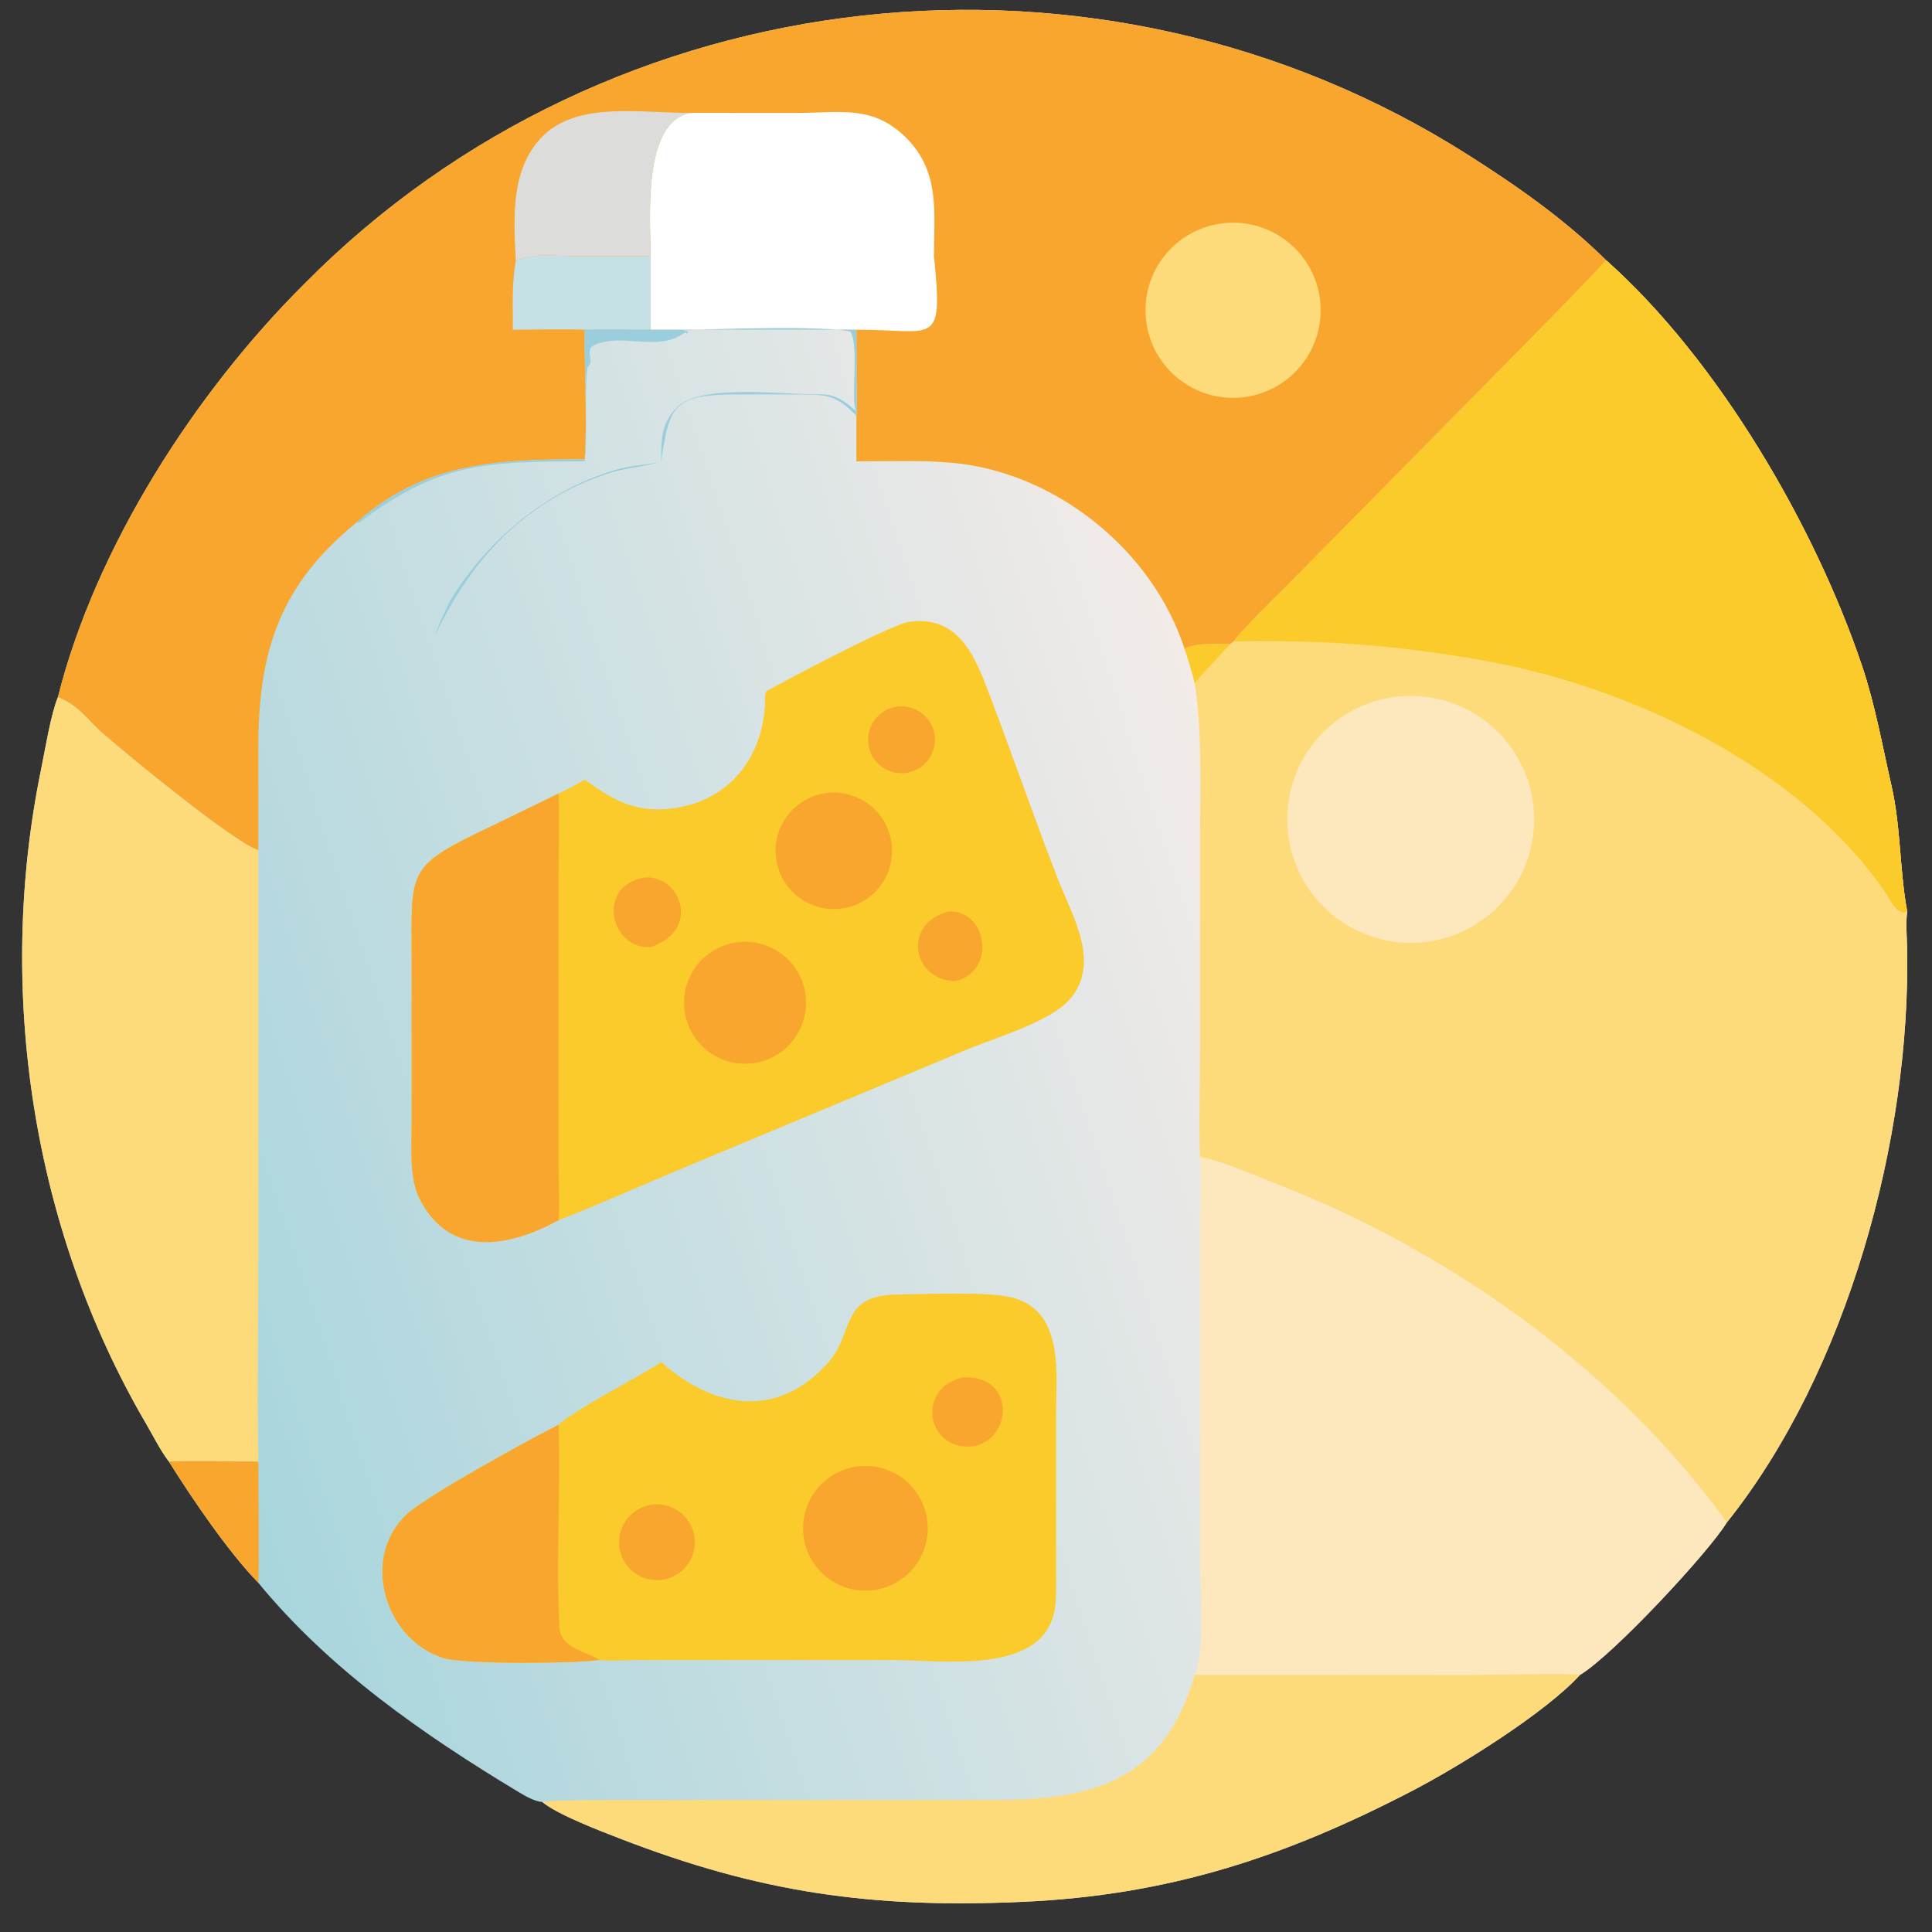
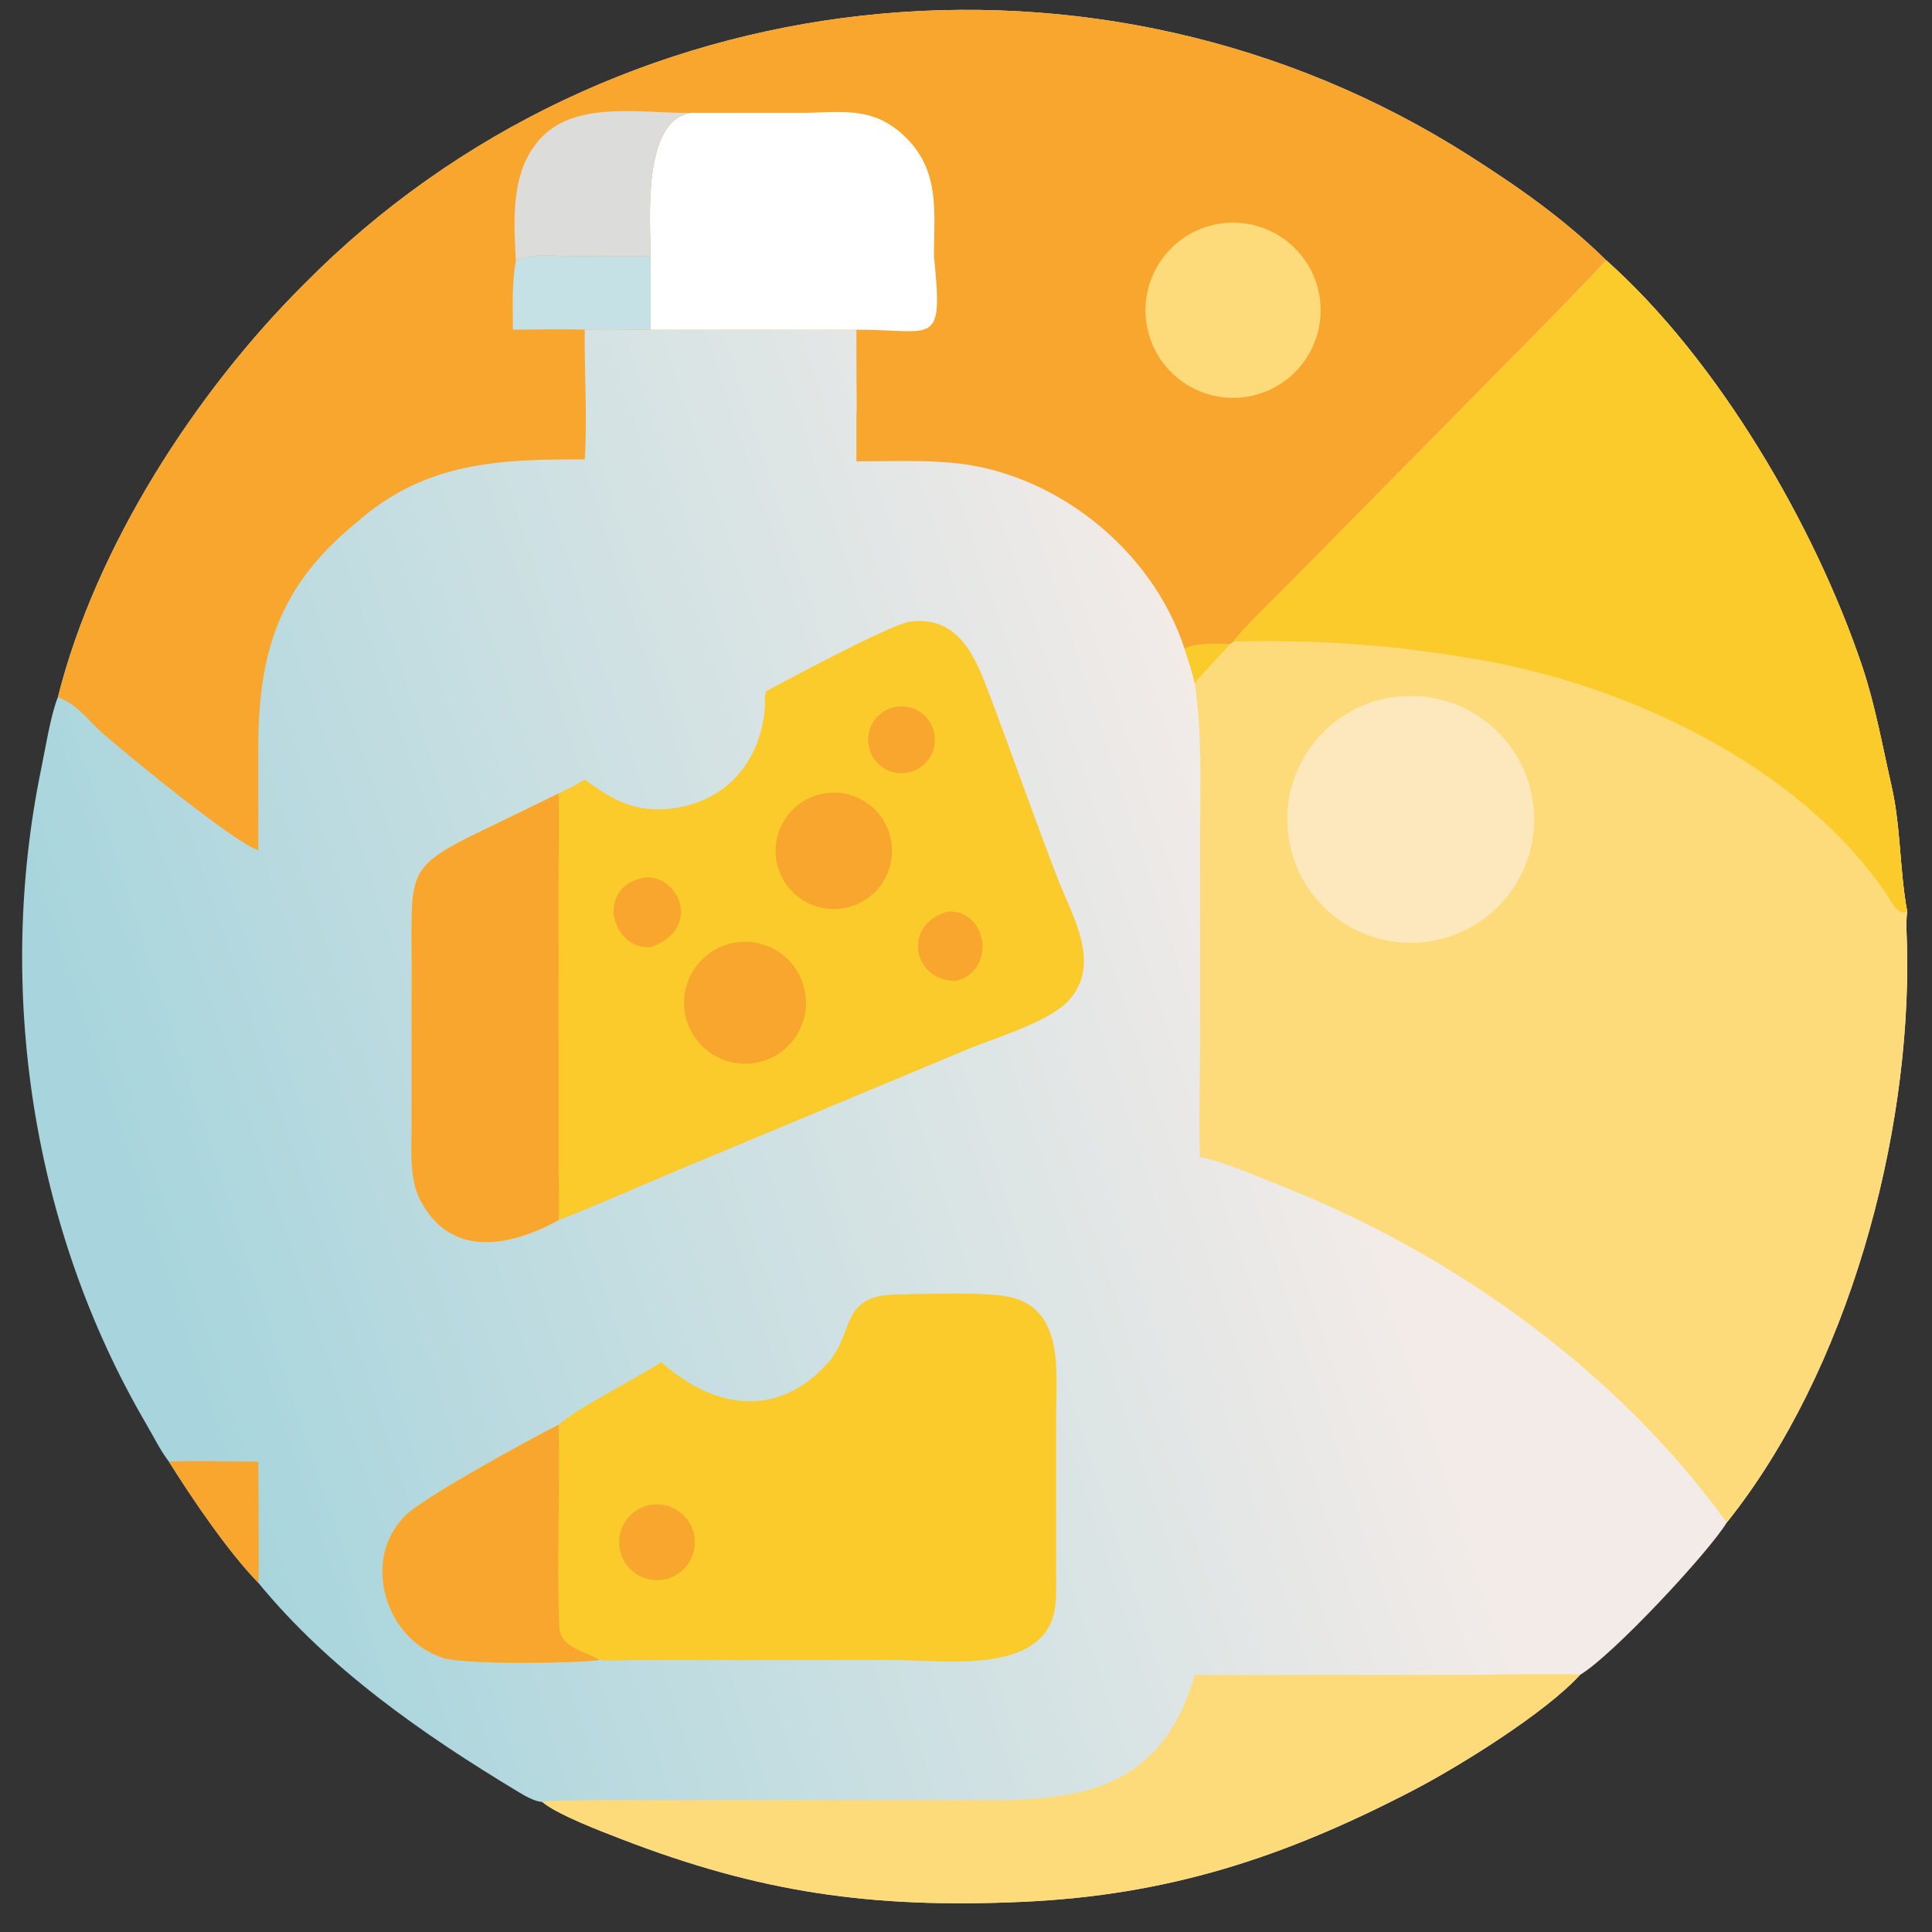
<svg xmlns="http://www.w3.org/2000/svg" width="1024" height="1024" viewBox="0 0 1024 1024">
  <rect x="0" y="0" width="1024" height="1024" fill="#333333" stroke="none" />
  <defs>
    <linearGradient id="gradient_0" gradientUnits="userSpaceOnUse" x1="43.716" y1="341.129" x2="337.346" y2="245.174">
      <stop offset="0" stop-color="#A8D5DD" />
      <stop offset="1" stop-color="#F2EBE8" />
    </linearGradient>
  </defs>
  <path fill="url(#gradient_0)" transform="scale(2 2)" d="M15.341 184.766C25.342 144.938 51.73 103.989 80.66 75.221C161.714 -6.769 291.446 -21.017 389.163 41.118C402.258 49.445 414.568 58.051 425.694 69.014C455.418 95.477 480.998 139.512 493.431 176.39C496.925 186.754 498.884 197.797 501.303 208.445C503.77 219.304 503.405 230.798 505.433 241.586L505.38 241.999C505.035 244.925 505.339 248.149 505.4 251.111C506.433 301.452 489.693 363.375 457.603 403.504C452.692 411.54 427.2 438.868 418.708 443.867C409.629 453.86 386.898 468.01 374.453 474.483C340.462 492.161 309.77 502.278 270.926 504.011C231.083 505.789 201.48 501.605 164.557 487.336C159.247 485.284 147.789 480.935 143.715 477.549C141.573 477.385 139.071 475.898 137.282 474.82C112.209 459.71 87.193 442.333 68.46 419.461C60.404 411.196 50.804 396.999 44.766 387.355C42.47 384.348 40.547 380.439 38.628 377.154C8.51 325.607 -1.117 262.243 10.891 203.876C11.93 198.828 13.479 189.224 15.341 184.766Z" />
  <path fill="#FEDB7A" transform="scale(2 2)" d="M425.694 69.014C455.418 95.477 480.998 139.512 493.431 176.39C496.925 186.754 498.884 197.797 501.303 208.445C503.77 219.304 503.405 230.798 505.433 241.586L505.38 241.999C505.035 244.925 505.339 248.149 505.4 251.111C506.433 301.452 489.693 363.375 457.603 403.504C428.849 363.645 385.573 332.507 340.041 314.482C335.364 312.63 322.595 307.209 318.026 306.662C317.667 298.511 318.019 287.027 318.021 278.658L318.03 222.153C318.031 207.981 318.654 195.129 316.623 181.077C316.04 178.48 314.78 174.435 313.918 171.945C316.477 170.307 322.832 170.636 325.932 170.735L326.964 169.99C327.858 168.127 338.705 157.52 340.574 155.663L381.988 113.684C395.363 100.047 408.952 86.546 422.139 72.73C423.298 71.516 424.426 70.064 425.694 69.014Z" />
  <path fill="#FBCA2B" transform="scale(2 2)" d="M425.694 69.014C455.418 95.477 480.998 139.512 493.431 176.39C496.925 186.754 498.884 197.797 501.303 208.445C503.77 219.304 503.405 230.798 505.433 241.586C502.752 242.859 500.709 238.032 499.665 236.533C476.447 202.731 431.389 181.681 392.274 174.883C369.412 170.91 350.437 169.513 326.964 169.99C327.858 168.127 338.705 157.52 340.574 155.663L381.988 113.684C395.363 100.047 408.952 86.546 422.139 72.73C423.298 71.516 424.426 70.064 425.694 69.014Z" />
  <path fill="#FBCA2B" transform="scale(2 2)" d="M313.918 171.945C316.477 170.307 322.832 170.636 325.932 170.735C323.945 173.043 317.981 179.167 316.623 181.077C316.04 178.48 314.78 174.435 313.918 171.945Z" />
  <path fill="#FCE8BC" transform="scale(2 2)" d="M373.535 184.434C391.512 184.257 406.262 198.621 406.564 216.596C406.865 234.572 392.604 249.421 374.631 249.847C356.482 250.277 341.454 235.845 341.15 217.693C340.845 199.541 355.381 184.613 373.535 184.434Z" />
  <path fill="#F8A62D" transform="scale(2 2)" d="M15.341 184.766C25.342 144.938 51.73 103.989 80.66 75.221C161.714 -6.769 291.446 -21.017 389.163 41.118C402.258 49.445 414.568 58.051 425.694 69.014C424.426 70.064 423.298 71.516 422.139 72.73C408.952 86.546 395.363 100.047 381.988 113.684L340.574 155.663C338.705 157.52 327.858 168.127 326.964 169.99L325.932 170.735C322.832 170.636 316.477 170.307 313.918 171.945C305.433 145.738 279.667 125.097 252.302 122.643C244.265 121.922 235.107 122.249 226.96 122.263L226.96 110.167C227.124 108.044 226.998 104.193 226.99 101.994L226.96 87.375L172.426 87.375C167.064 87.368 160.215 87.153 154.962 87.375C154.822 98.464 155.696 110.92 154.962 121.755C132.523 121.682 112.803 122.333 94.657 138.321C73.835 155.229 68.386 172.975 68.449 198.755L68.46 225.308C62.282 223.464 34.157 200.391 28.013 195.011C23.114 190.978 21.356 187.129 15.341 184.766Z" />
  <path fill="white" transform="scale(2 2)" d="M183.14 29.919L211.6 29.925C222.744 29.899 231.415 27.769 240.186 36.559C249.158 45.549 247.535 56.261 247.504 67.891C250.027 92.459 247.682 87.303 226.96 87.375L172.426 87.375L172.426 67.891L172.426 67.891C172.411 58.737 169.998 31.921 183.14 29.919Z" />
  <path fill="#DCDCDB" transform="scale(2 2)" d="M136.693 69.014C136.115 57.82 135.252 44.802 143.726 36.19C153.15 26.612 170.599 30.094 183.14 29.919C169.998 31.921 172.411 58.737 172.426 67.891L151.456 67.873C145.718 67.844 142.313 67.011 136.693 69.014Z" />
  <path fill="#C6E1E6" transform="scale(2 2)" d="M136.693 69.014C142.313 67.011 145.718 67.844 151.456 67.873L172.426 67.891L172.426 67.891L172.426 87.375C167.064 87.368 160.215 87.153 154.962 87.375C149.05 87.154 141.905 87.361 135.921 87.375C135.917 80.683 135.594 75.669 136.693 69.014Z" />
  <path fill="#FEDB7A" transform="scale(2 2)" d="M324.283 59.148C336.957 57.778 348.364 66.887 349.832 79.55C351.301 92.213 342.281 103.691 329.629 105.257C316.838 106.841 305.207 97.699 303.722 84.896C302.238 72.094 311.469 60.533 324.283 59.148Z" />
-   <path fill="#FCE8BC" transform="scale(2 2)" d="M318.026 306.662C322.595 307.209 335.364 312.63 340.041 314.482C385.573 332.507 428.849 363.645 457.603 403.504C452.692 411.54 427.2 438.868 418.708 443.867C417.866 443.33 393.456 443.869 390.214 443.869L316.623 443.867C319.244 438.852 318.027 420.909 318.026 414.617L318.025 325.332C318.028 320.539 318.39 310.891 318.026 306.662Z" />
-   <path fill="#FEDB7A" transform="scale(2 2)" d="M15.341 184.766C21.356 187.129 23.114 190.978 28.013 195.011C34.157 200.391 62.282 223.464 68.46 225.308L68.46 333.528C68.46 351.051 68.1 369.941 68.46 387.355C61.181 387.375 51.73 387 44.766 387.355C42.47 384.348 40.547 380.439 38.628 377.154C8.51 325.607 -1.117 262.243 10.891 203.876C11.93 198.828 13.479 189.224 15.341 184.766Z" />
  <path fill="#FEDB7A" transform="scale(2 2)" d="M316.623 443.867L390.214 443.869C393.456 443.869 417.866 443.33 418.708 443.867C409.629 453.86 386.898 468.01 374.453 474.483C340.462 492.161 309.77 502.278 270.926 504.011C231.083 505.789 201.48 501.605 164.557 487.336C159.247 485.284 147.789 480.935 143.715 477.549C145.653 476.917 165.875 477.027 169.347 477.03L262.924 477.031C289.165 477.041 308.31 472.402 316.623 443.867Z" />
  <path fill="#F8A62D" transform="scale(2 2)" d="M44.766 387.355C51.73 387 61.181 387.375 68.46 387.355C68.459 390.194 68.701 418.827 68.46 419.461C60.404 411.196 50.804 396.999 44.766 387.355Z" />
-   <path fill="#9BCEDC" transform="scale(2 2)" d="M172.426 87.375L226.96 87.375L226.99 101.994C226.998 104.193 227.124 108.044 226.96 110.167C221.239 104.413 219.117 104.568 210.669 104.539L195.966 104.531C179.001 104.531 177.382 106.697 175.25 122.263L174.886 122.381C170.342 123.814 165.782 123.904 160.907 125.551C139.148 132.906 125.396 147.623 115.615 167.758C115.418 167.241 118.855 159.884 119.462 158.899C129.284 142.963 144.71 130.088 162.742 124.629C167.56 123.152 171.463 123.325 175.21 122.308C175.307 116.458 174.992 112.521 179.397 107.948C185.581 101.527 208.398 104.686 217.418 104.5C221.425 104.418 224.079 106.486 226.96 108.998C225.26 106.891 227.834 91.1 225.305 87.858C218.119 86.23 188.849 87.186 181.145 87.508L181.105 87.563L182.192 87.806L182.329 88.147L182.086 88.37L181.511 88.122C174.221 93.475 165.442 88.102 157.623 91.402C154.613 92.672 157.873 95.671 155.7 97.274C154.779 105.535 155.742 114.704 154.962 122.263C128.59 122.319 116.231 122.515 94.87 138.746L94.657 138.321C112.803 122.333 132.523 121.682 154.962 121.755C155.696 110.92 154.822 98.464 154.962 87.375C160.215 87.153 167.064 87.368 172.426 87.375Z" />
  <path fill="#FBCA2B" transform="scale(2 2)" d="M154.962 206.605C162.738 212.324 168.917 215.642 178.958 214.13C193.156 211.992 201.774 201.051 202.715 187.251C202.794 186.086 202.532 184.231 203.071 183.188C203.104 183.124 235.726 165.464 241.07 164.764C254.448 163.011 258.672 174.719 262.325 184.342C268.441 200.458 274.075 216.761 280.305 232.836C284.132 242.71 291.919 255.228 283.427 264.909C278.311 270.74 264.058 274.936 256.941 277.849L178.499 310.592C168.277 314.901 158.362 319.348 148.013 323.361C134.982 330.478 119.342 333.487 111.303 317.9C108.415 312.299 109.093 304.634 109.102 298.409L109.095 254.128C109.07 229.942 107.554 229.723 131.16 218.497L148.013 210.294C150.715 209.023 152.414 208.122 154.962 206.605Z" />
  <path fill="#F8A62D" transform="scale(2 2)" d="M148.013 210.294C148.25 217.531 148.015 226.103 148.013 233.442L148.02 309.001C148.025 312.973 148.311 319.7 148.013 323.361C134.982 330.478 119.342 333.487 111.303 317.9C108.415 312.299 109.093 304.634 109.102 298.409L109.095 254.128C109.07 229.942 107.554 229.723 131.16 218.497L148.013 210.294Z" />
  <path fill="#F8A62D" transform="scale(2 2)" d="M197.183 249.582C202.994 249.489 208.408 252.523 211.36 257.529C214.313 262.535 214.35 268.741 211.457 273.782C208.564 278.823 203.186 281.921 197.374 281.897C188.515 281.859 181.337 274.694 181.285 265.834C181.232 256.975 188.324 249.725 197.183 249.582Z" />
  <path fill="#F8A62D" transform="scale(2 2)" d="M218.379 210.274C226.768 208.842 234.732 214.475 236.176 222.863C237.62 231.25 231.998 239.223 223.613 240.679C215.211 242.138 207.218 236.502 205.771 228.097C204.325 219.693 209.972 211.709 218.379 210.274Z" />
  <path fill="#F8A62D" transform="scale(2 2)" d="M170.849 232.554C180.101 231.771 186.102 246.327 172.426 250.983C161.962 251.783 157.651 234.818 170.849 232.554Z" />
  <path fill="#F8A62D" transform="scale(2 2)" d="M251.202 241.586C261.658 240.922 264.247 257.342 253.214 259.986C241.912 259.942 238.933 244.929 251.202 241.586Z" />
  <path fill="#F8A62D" transform="scale(2 2)" d="M237.725 187.278C242.569 186.625 247.026 190.021 247.681 194.865C248.336 199.709 244.942 204.167 240.098 204.825C235.252 205.482 230.79 202.085 230.135 197.239C229.479 192.392 232.878 187.932 237.725 187.278Z" />
  <path fill="#FBCA2B" transform="scale(2 2)" d="M175.25 360.981C189.119 373.338 205.945 376.131 219.343 361.261C226.44 353.385 222.578 343.725 236.635 343.087C244.391 342.991 261.052 342.223 267.708 343.743C282.099 347.028 279.873 363.734 279.878 374.865L279.879 416.787C279.878 419.615 279.991 423.48 279.576 426.187C276.83 444.123 249.709 439.921 236.541 439.92L168.267 439.939C165.935 439.953 160.777 440.264 158.846 439.92C152.347 440.853 123.03 441.121 117.582 439.409C101.828 434.458 95.552 412.76 107.771 401.33C113.097 396.348 141.031 381.079 148.013 377.586C153.313 372.949 168.559 365.328 175.25 360.981Z" />
  <path fill="#F8A62D" transform="scale(2 2)" d="M148.013 377.586C148.519 395.335 147.411 413.413 148.229 431.172C148.498 436.989 155.854 437.729 158.846 439.92C152.347 440.853 123.03 441.121 117.582 439.409C101.828 434.458 95.552 412.76 107.771 401.33C113.097 396.348 141.031 381.079 148.013 377.586Z" />
-   <path fill="#F8A62D" transform="scale(2 2)" d="M227.424 388.603C233.331 387.911 239.154 390.447 242.671 395.244C246.187 400.041 246.854 406.358 244.417 411.783C241.979 417.208 236.814 420.905 230.893 421.461C221.881 422.309 213.866 415.748 212.916 406.747C211.965 397.746 218.434 389.656 227.424 388.603Z" />
  <path fill="#F8A62D" transform="scale(2 2)" d="M171.788 398.95C175.339 398.11 179.066 399.265 181.52 401.965C183.974 404.665 184.769 408.484 183.596 411.939C182.422 415.394 179.466 417.94 175.875 418.586C170.526 419.55 165.382 416.078 164.275 410.757C163.167 405.436 166.499 400.201 171.788 398.95Z" />
-   <path fill="#F8A62D" transform="scale(2 2)" d="M255.197 365.06C268.736 364.132 268.806 381.018 257.975 383.298C245.014 384.524 243.052 367.456 255.197 365.06Z" />
</svg>